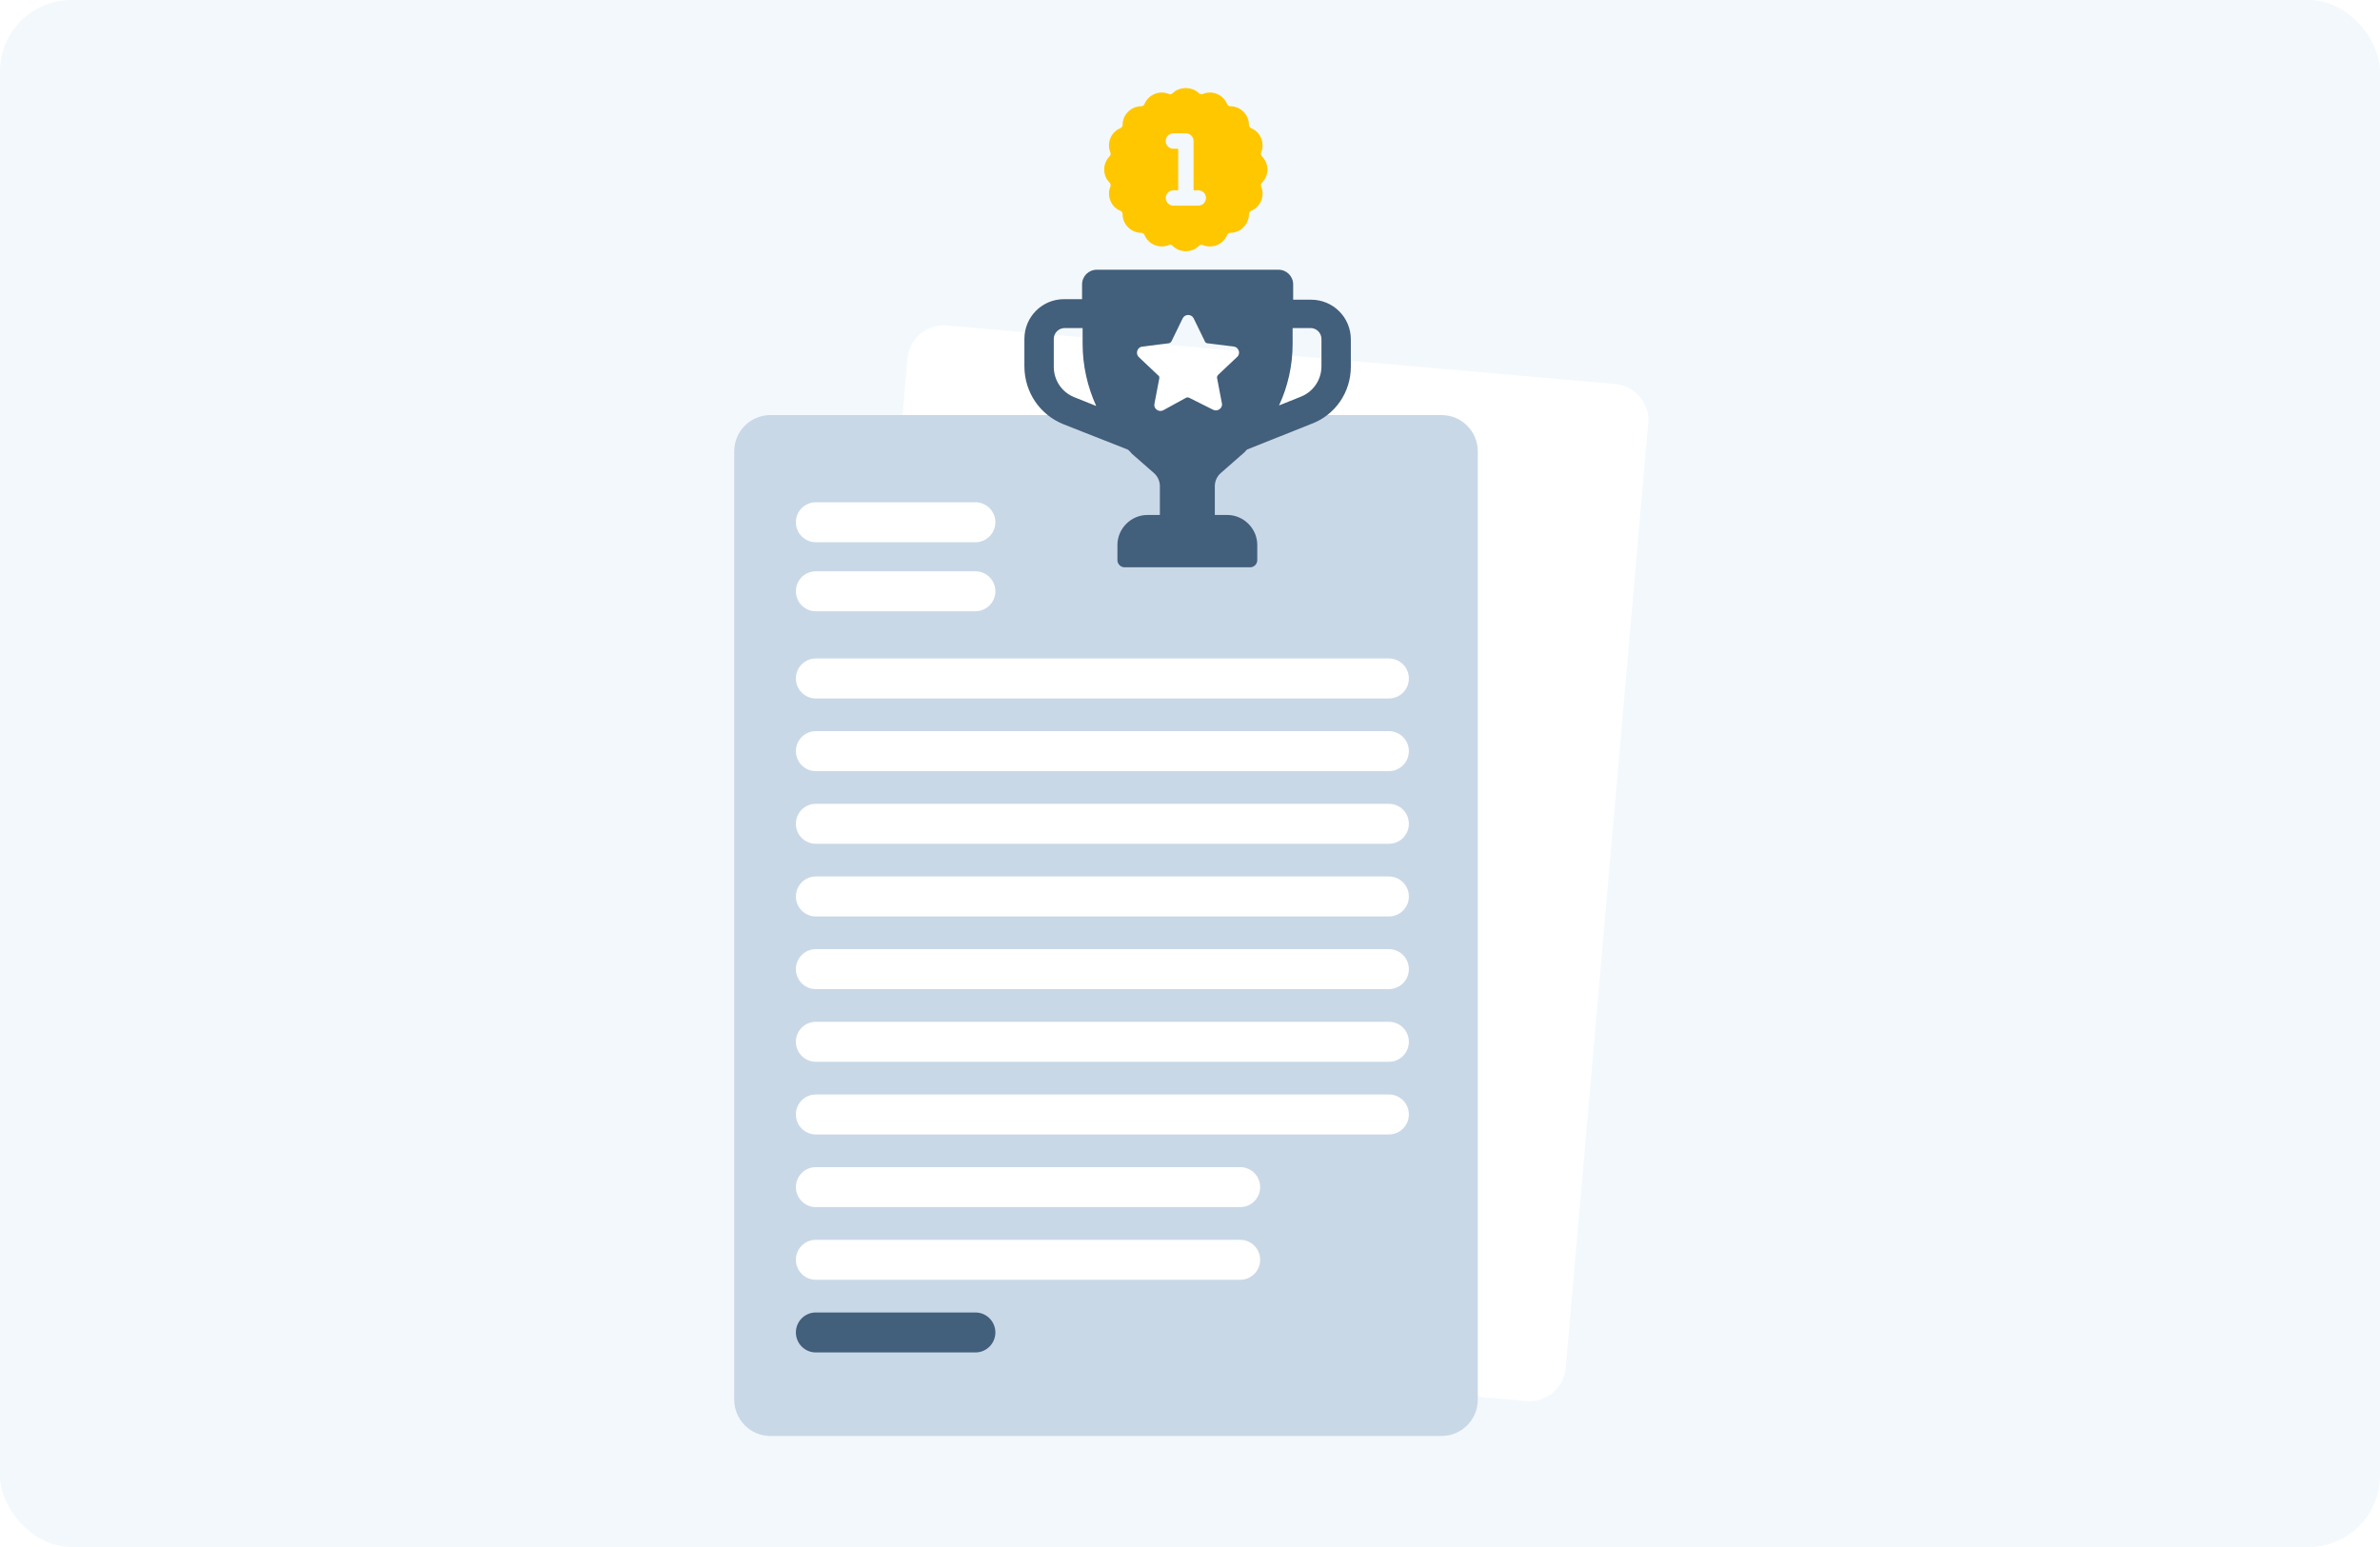
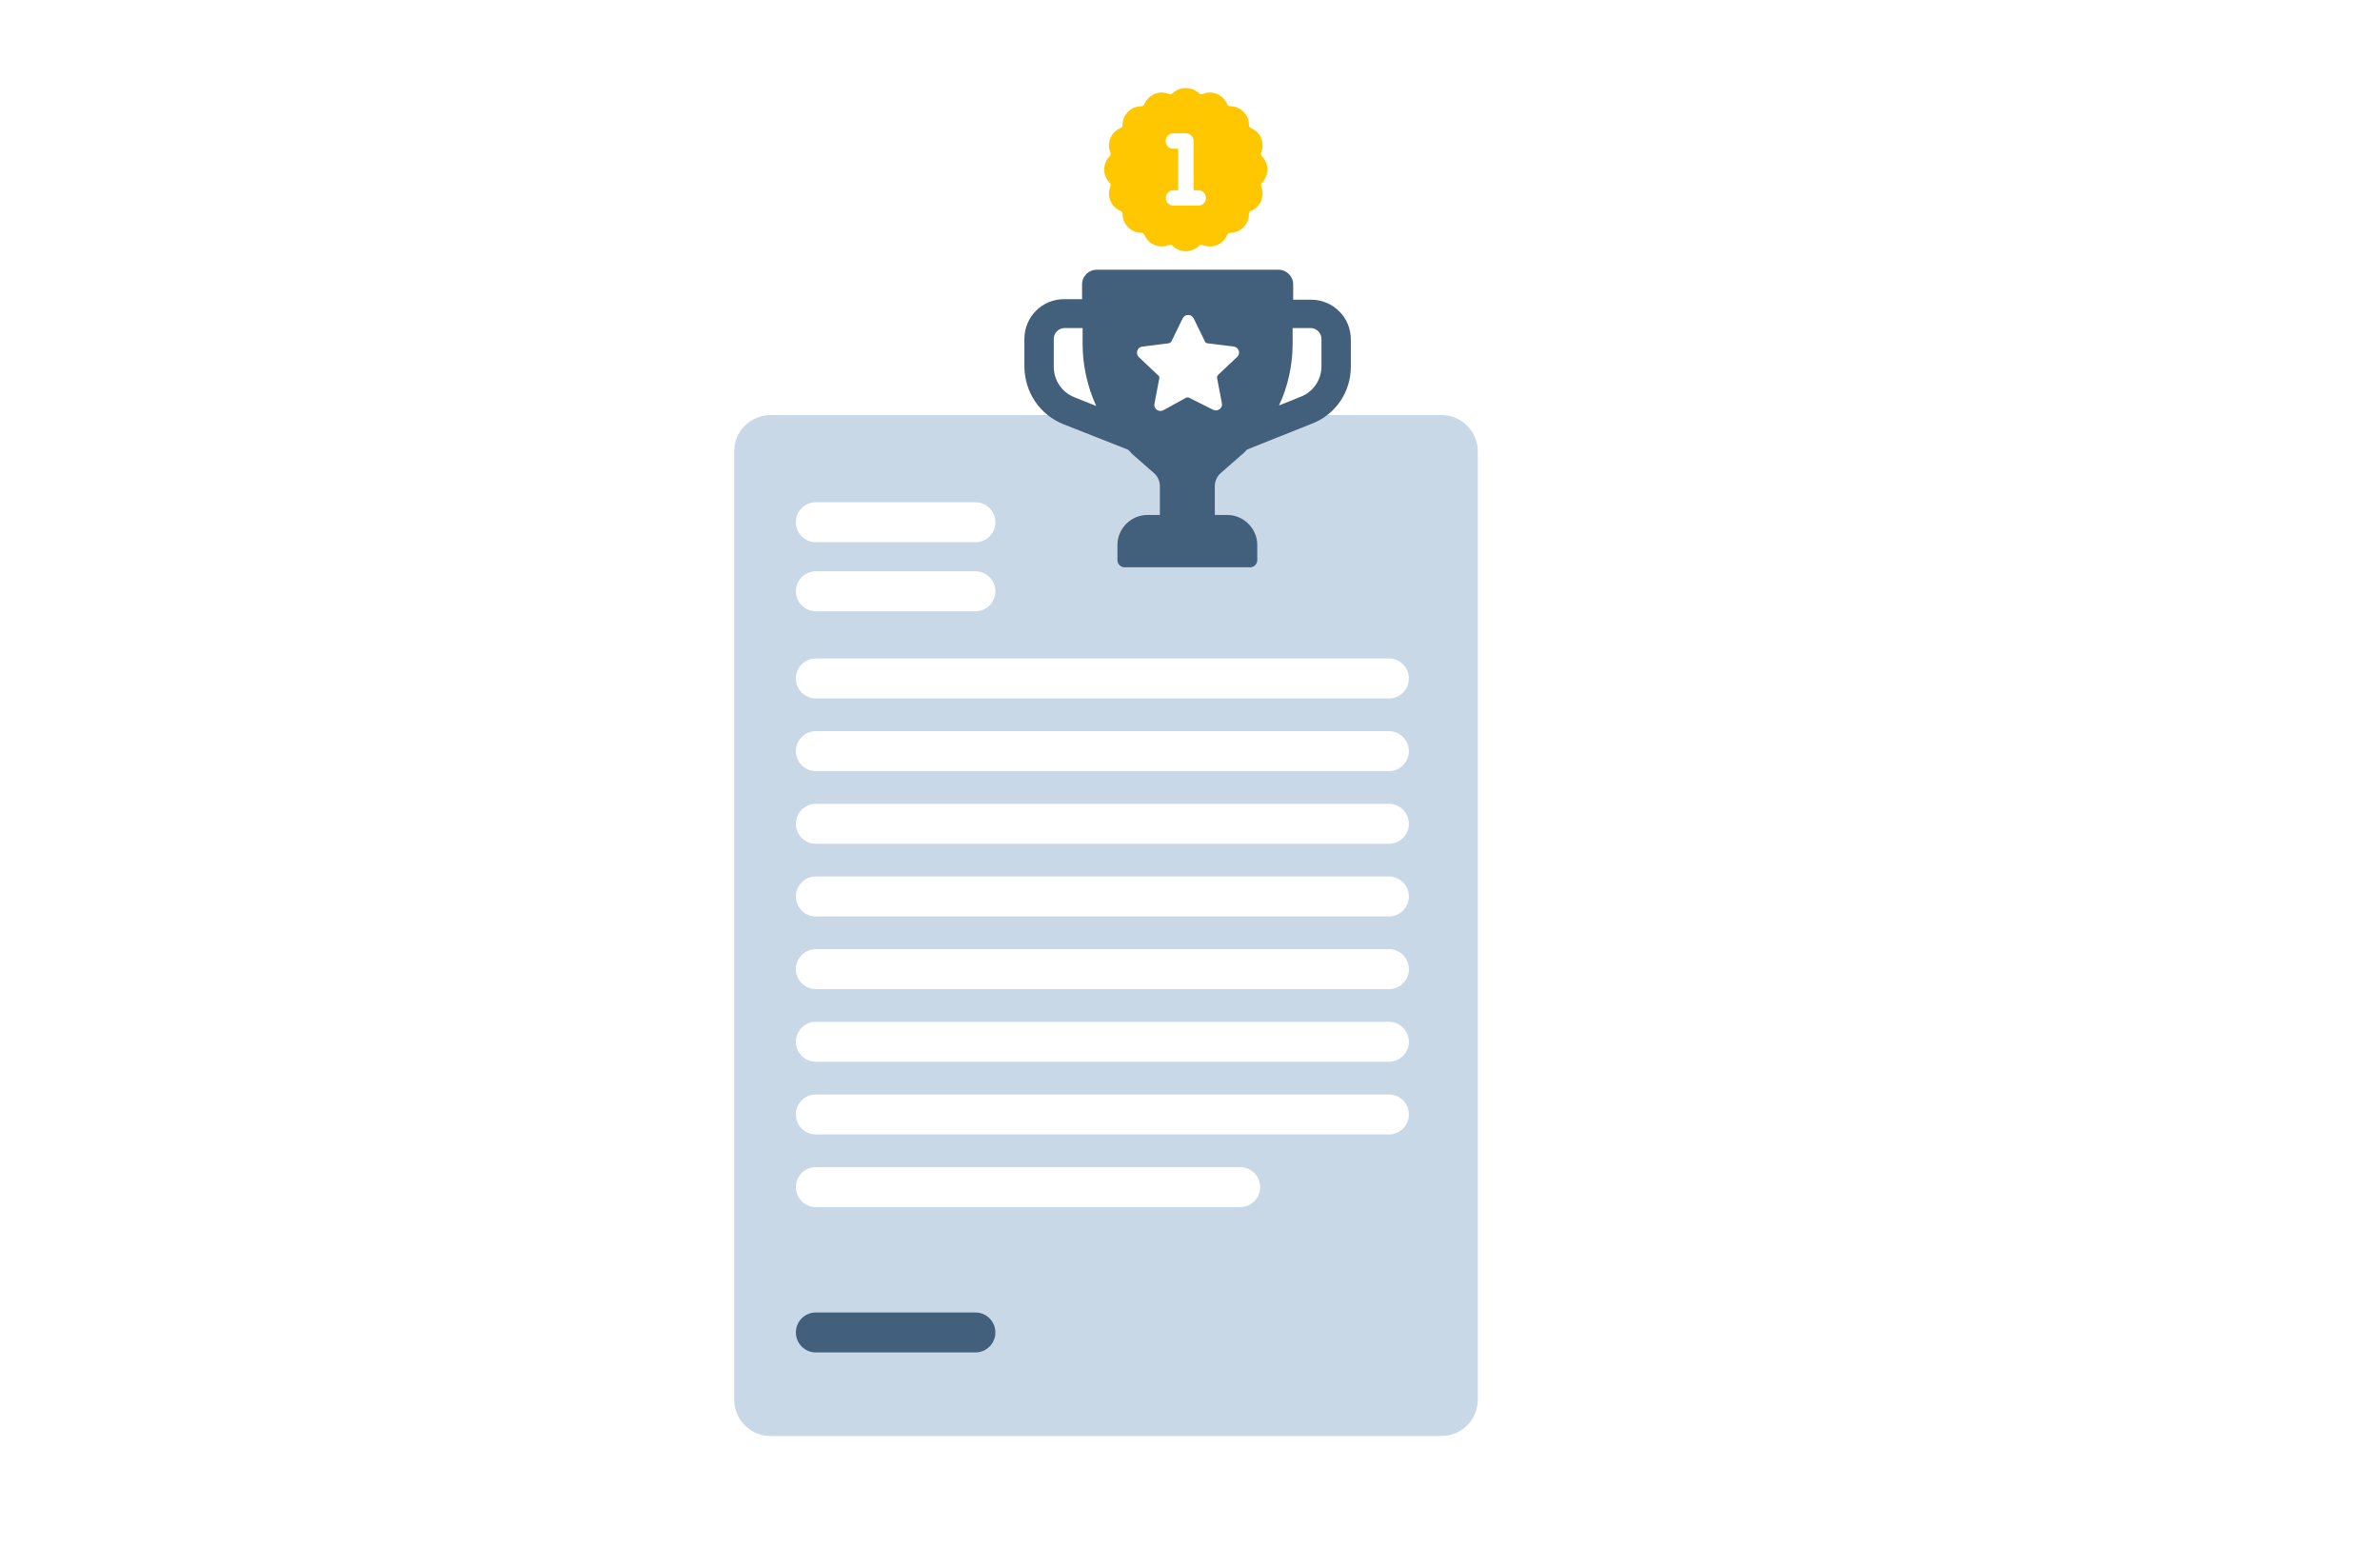
<svg xmlns="http://www.w3.org/2000/svg" width="500" height="325" viewBox="0 0 500 325" fill="none">
-   <rect width="500" height="325" rx="15" fill="#F3F8FC" />
  <g clip-path="url(#clip0_526_2462)">
-     <path d="M400.38 4H98.62C94.412 4 91 7.417 91 11.633V312.367C91 316.583 94.412 320 98.62 320H400.38C404.588 320 408 316.583 408 312.367V11.633C408 7.417 404.588 4 400.38 4Z" fill="#F3F8FC" />
    <g filter="url(#filter0_d_526_2462)">
      <path d="M339.337 74.677L198.9 62.37C194.707 62.003 191.011 65.109 190.644 69.309L173.31 267.768C172.943 271.968 176.045 275.67 180.237 276.037L320.674 288.344C324.867 288.712 328.563 285.605 328.93 281.406L346.264 82.947C346.631 78.747 343.529 75.045 339.337 74.677Z" fill="white" />
    </g>
    <path d="M302.841 87.198H161.868C157.659 87.198 154.248 90.615 154.248 94.831V294.048C154.248 298.264 157.659 301.681 161.868 301.681H302.841C307.05 301.681 310.462 298.264 310.462 294.048V94.831C310.462 90.615 307.05 87.198 302.841 87.198Z" fill="#C9D8E7" />
    <path d="M167.202 142.536C167.202 140.217 169.078 138.338 171.393 138.338H291.792C294.107 138.338 295.983 140.217 295.983 142.536C295.983 144.855 294.107 146.734 291.792 146.734H171.393C169.078 146.734 167.202 144.855 167.202 142.536Z" fill="white" />
    <path d="M167.202 109.715C167.202 107.396 169.078 105.517 171.393 105.517H204.922C207.237 105.517 209.113 107.396 209.113 109.715C209.113 112.034 207.237 113.913 204.922 113.913H171.393C169.078 113.913 167.202 112.034 167.202 109.715Z" fill="white" />
    <path d="M167.202 124.217C167.202 121.899 169.078 120.019 171.393 120.019H204.922C207.237 120.019 209.113 121.899 209.113 124.217C209.113 126.536 207.237 128.415 204.922 128.415H171.393C169.078 128.415 167.202 126.536 167.202 124.217Z" fill="white" />
    <path d="M167.202 157.802C167.202 155.483 169.078 153.604 171.393 153.604H291.792C294.107 153.604 295.983 155.483 295.983 157.802C295.983 160.121 294.107 162 291.792 162H171.393C169.078 162 167.202 160.121 167.202 157.802Z" fill="white" />
    <path d="M167.202 173.068C167.202 170.749 169.078 168.87 171.393 168.87H291.792C294.107 168.87 295.983 170.749 295.983 173.068C295.983 175.386 294.107 177.266 291.792 177.266H171.393C169.078 177.266 167.202 175.386 167.202 173.068Z" fill="white" />
    <path d="M167.202 188.333C167.202 186.014 169.078 184.135 171.393 184.135H291.792C294.107 184.135 295.983 186.014 295.983 188.333C295.983 190.652 294.107 192.531 291.792 192.531H171.393C169.078 192.531 167.202 190.652 167.202 188.333Z" fill="white" />
    <path d="M167.202 203.599C167.202 201.28 169.078 199.401 171.393 199.401H291.792C294.107 199.401 295.983 201.28 295.983 203.599C295.983 205.918 294.107 207.797 291.792 207.797H171.393C169.078 207.797 167.202 205.918 167.202 203.599Z" fill="white" />
    <path d="M167.202 218.865C167.202 216.546 169.078 214.667 171.393 214.667H291.792C294.107 214.667 295.983 216.546 295.983 218.865C295.983 221.184 294.107 223.063 291.792 223.063H171.393C169.078 223.063 167.202 221.184 167.202 218.865Z" fill="white" />
    <path d="M167.202 234.13C167.202 231.812 169.078 229.932 171.393 229.932H291.792C294.107 229.932 295.983 231.812 295.983 234.13C295.983 236.449 294.107 238.329 291.792 238.329H171.393C169.078 238.329 167.202 236.449 167.202 234.13Z" fill="white" />
-     <path d="M167.202 264.662C167.202 262.343 169.078 260.464 171.393 260.464H260.549C262.864 260.464 264.74 262.343 264.74 264.662C264.74 266.981 262.864 268.86 260.549 268.86H171.393C169.078 268.86 167.202 266.981 167.202 264.662Z" fill="white" />
    <path d="M167.202 279.928C167.202 277.609 169.078 275.729 171.393 275.729H204.922C207.237 275.729 209.113 277.609 209.113 279.928C209.113 282.246 207.237 284.126 204.922 284.126H171.393C169.078 284.126 167.202 282.246 167.202 279.928Z" fill="#425F7B" />
    <path d="M167.202 249.396C167.202 247.077 169.078 245.198 171.393 245.198H260.549C262.864 245.198 264.74 247.077 264.74 249.396C264.74 251.715 262.864 253.594 260.549 253.594H171.393C169.078 253.594 167.202 251.715 167.202 249.396Z" fill="white" />
    <path d="M223.553 89.183L236.927 94.449C237.27 94.678 237.498 95.022 237.841 95.365L242.413 99.373C243.213 100.059 243.671 101.09 243.671 102.12V108.188H241.042C237.612 108.188 234.755 111.051 234.755 114.486V117.691C234.755 118.493 235.441 119.18 236.241 119.18H262.645C263.445 119.18 264.131 118.493 264.131 117.691V114.486C264.131 111.051 261.273 108.188 257.844 108.188H255.215V102.12C255.215 101.09 255.672 100.059 256.472 99.373L261.045 95.365C261.388 95.136 261.616 94.793 261.959 94.449L275.447 89.068C280.476 87.236 283.791 82.428 283.791 77.046V71.322C283.791 66.628 280.019 62.964 275.447 62.964H271.675V59.758C271.675 58.041 270.303 56.667 268.589 56.667H230.411C228.697 56.667 227.325 58.041 227.325 59.758V62.849H223.553C218.867 62.849 215.209 66.628 215.209 71.207V76.932C215.209 82.428 218.524 87.236 223.553 89.183ZM271.56 72.238V68.917H275.332C276.59 68.917 277.619 69.948 277.619 71.207V76.932C277.619 79.794 275.904 82.313 273.275 83.344L268.703 85.175C270.532 81.283 271.56 76.817 271.56 72.238ZM240.013 72.81L245.499 72.123C245.728 72.123 245.957 71.894 246.071 71.78L248.471 66.856C248.928 65.941 250.3 65.941 250.757 66.856L253.158 71.78C253.272 72.009 253.501 72.123 253.729 72.123L259.216 72.81C260.244 72.925 260.702 74.299 259.902 74.986L255.901 78.764C255.787 78.878 255.672 79.107 255.672 79.336L256.701 84.717C256.93 85.748 255.787 86.549 254.872 86.091L249.843 83.573C249.614 83.458 249.386 83.458 249.157 83.573L244.356 86.206C243.442 86.664 242.299 85.862 242.528 84.832L243.556 79.451C243.556 79.222 243.556 78.993 243.328 78.878L239.213 74.986C238.527 74.299 238.87 72.925 240.013 72.81ZM221.381 71.207C221.381 69.948 222.41 68.917 223.668 68.917H227.44V72.238C227.44 76.817 228.468 81.283 230.297 85.29L225.725 83.458C223.096 82.428 221.381 79.909 221.381 77.046V71.207Z" fill="#425F7B" />
    <path d="M233.137 38.406C233.25 38.535 233.331 38.713 233.331 38.908C233.331 39.005 233.315 39.086 233.283 39.167C232.879 40.138 232.879 41.206 233.283 42.177C233.671 43.149 234.43 43.909 235.432 44.314C235.674 44.427 235.835 44.67 235.835 44.962C235.835 47.13 237.613 48.911 239.779 48.911C240.053 48.911 240.28 49.04 240.393 49.267C240.409 49.299 240.409 49.316 240.425 49.348C241.039 50.821 242.477 51.776 244.061 51.776C244.61 51.776 245.144 51.663 245.596 51.452C245.612 51.452 245.903 51.193 246.34 51.63C247.067 52.375 248.069 52.78 249.119 52.78C250.169 52.78 251.155 52.375 251.899 51.63C252.092 51.42 252.399 51.371 252.658 51.468C252.707 51.485 252.755 51.517 252.819 51.533C253.741 51.873 254.759 51.857 255.68 51.485C256.649 51.08 257.409 50.319 257.813 49.348C257.829 49.316 257.829 49.283 257.846 49.251C257.974 49.04 258.201 48.911 258.459 48.911C260.625 48.911 262.387 47.13 262.387 44.945C262.387 44.654 262.548 44.411 262.822 44.298C264.778 43.488 265.731 41.287 265.004 39.312C264.988 39.264 264.972 39.199 264.939 39.15C264.842 38.892 264.907 38.6 265.117 38.39C265.845 37.661 266.264 36.642 266.264 35.622C266.264 34.57 265.845 33.582 265.101 32.822C264.907 32.627 264.842 32.336 264.939 32.077C264.972 32.012 264.988 31.947 265.004 31.883C265.166 31.478 265.246 31.009 265.246 30.539C265.246 28.937 264.293 27.496 262.822 26.913C262.548 26.8 262.387 26.557 262.387 26.25C262.387 24.081 260.625 22.317 258.443 22.317C258.201 22.317 257.958 22.171 257.829 21.944C257.829 21.928 257.813 21.896 257.813 21.879C257.409 20.908 256.649 20.147 255.68 19.743C254.727 19.338 253.644 19.338 252.691 19.743C252.351 19.872 252.092 19.791 251.899 19.597C250.395 18.108 247.729 18.173 246.356 19.581C246.162 19.775 245.903 19.84 245.645 19.775C245.628 19.759 245.596 19.743 245.564 19.743C244.594 19.338 243.528 19.338 242.558 19.743C241.653 20.131 240.926 20.811 240.506 21.701C240.474 21.766 240.457 21.815 240.425 21.879C240.312 22.155 240.069 22.317 239.779 22.317C237.613 22.317 235.835 24.081 235.835 26.25C235.835 26.541 235.69 26.784 235.4 26.913C233.444 27.706 232.507 29.924 233.218 31.899C233.25 31.964 233.266 32.028 233.299 32.093C233.315 32.142 233.331 32.223 233.331 32.32C233.331 32.514 233.25 32.692 233.137 32.822C232.393 33.55 231.974 34.553 231.974 35.606C231.974 36.593 232.329 37.516 232.976 38.228C233.024 38.293 233.072 38.341 233.137 38.406ZM246.498 28.009H249.13C250.023 28.009 250.747 28.733 250.747 29.627V39.967H251.741C252.633 39.967 253.357 40.691 253.357 41.585C253.357 42.479 252.633 43.204 251.741 43.204H246.521C245.629 43.204 244.905 42.479 244.905 41.585C244.905 40.691 245.629 39.967 246.521 39.967H247.515V31.246H246.498C245.606 31.246 244.882 30.521 244.882 29.627C244.882 28.733 245.606 28.009 246.498 28.009Z" fill="#FFC700" />
  </g>
  <defs>
    <filter id="filter0_d_526_2462" x="169.281" y="62.341" width="181.013" height="236.033" filterUnits="userSpaceOnUse" color-interpolation-filters="sRGB">
      <feFlood flood-opacity="0" result="BackgroundImageFix" />
      <feColorMatrix in="SourceAlpha" type="matrix" values="0 0 0 0 0 0 0 0 0 0 0 0 0 0 0 0 0 0 127 0" result="hardAlpha" />
      <feOffset dy="6" />
      <feGaussianBlur stdDeviation="2" />
      <feComposite in2="hardAlpha" operator="out" />
      <feColorMatrix type="matrix" values="0 0 0 0 0.259 0 0 0 0 0.373 0 0 0 0 0.482 0 0 0 0.25 0" />
      <feBlend mode="normal" in2="BackgroundImageFix" result="effect1_dropShadow_526_2462" />
      <feBlend mode="normal" in="SourceGraphic" in2="effect1_dropShadow_526_2462" result="shape" />
    </filter>
    <clipPath id="clip0_526_2462">
      <rect width="317" height="316" fill="white" transform="translate(91 4)" />
    </clipPath>
  </defs>
</svg>